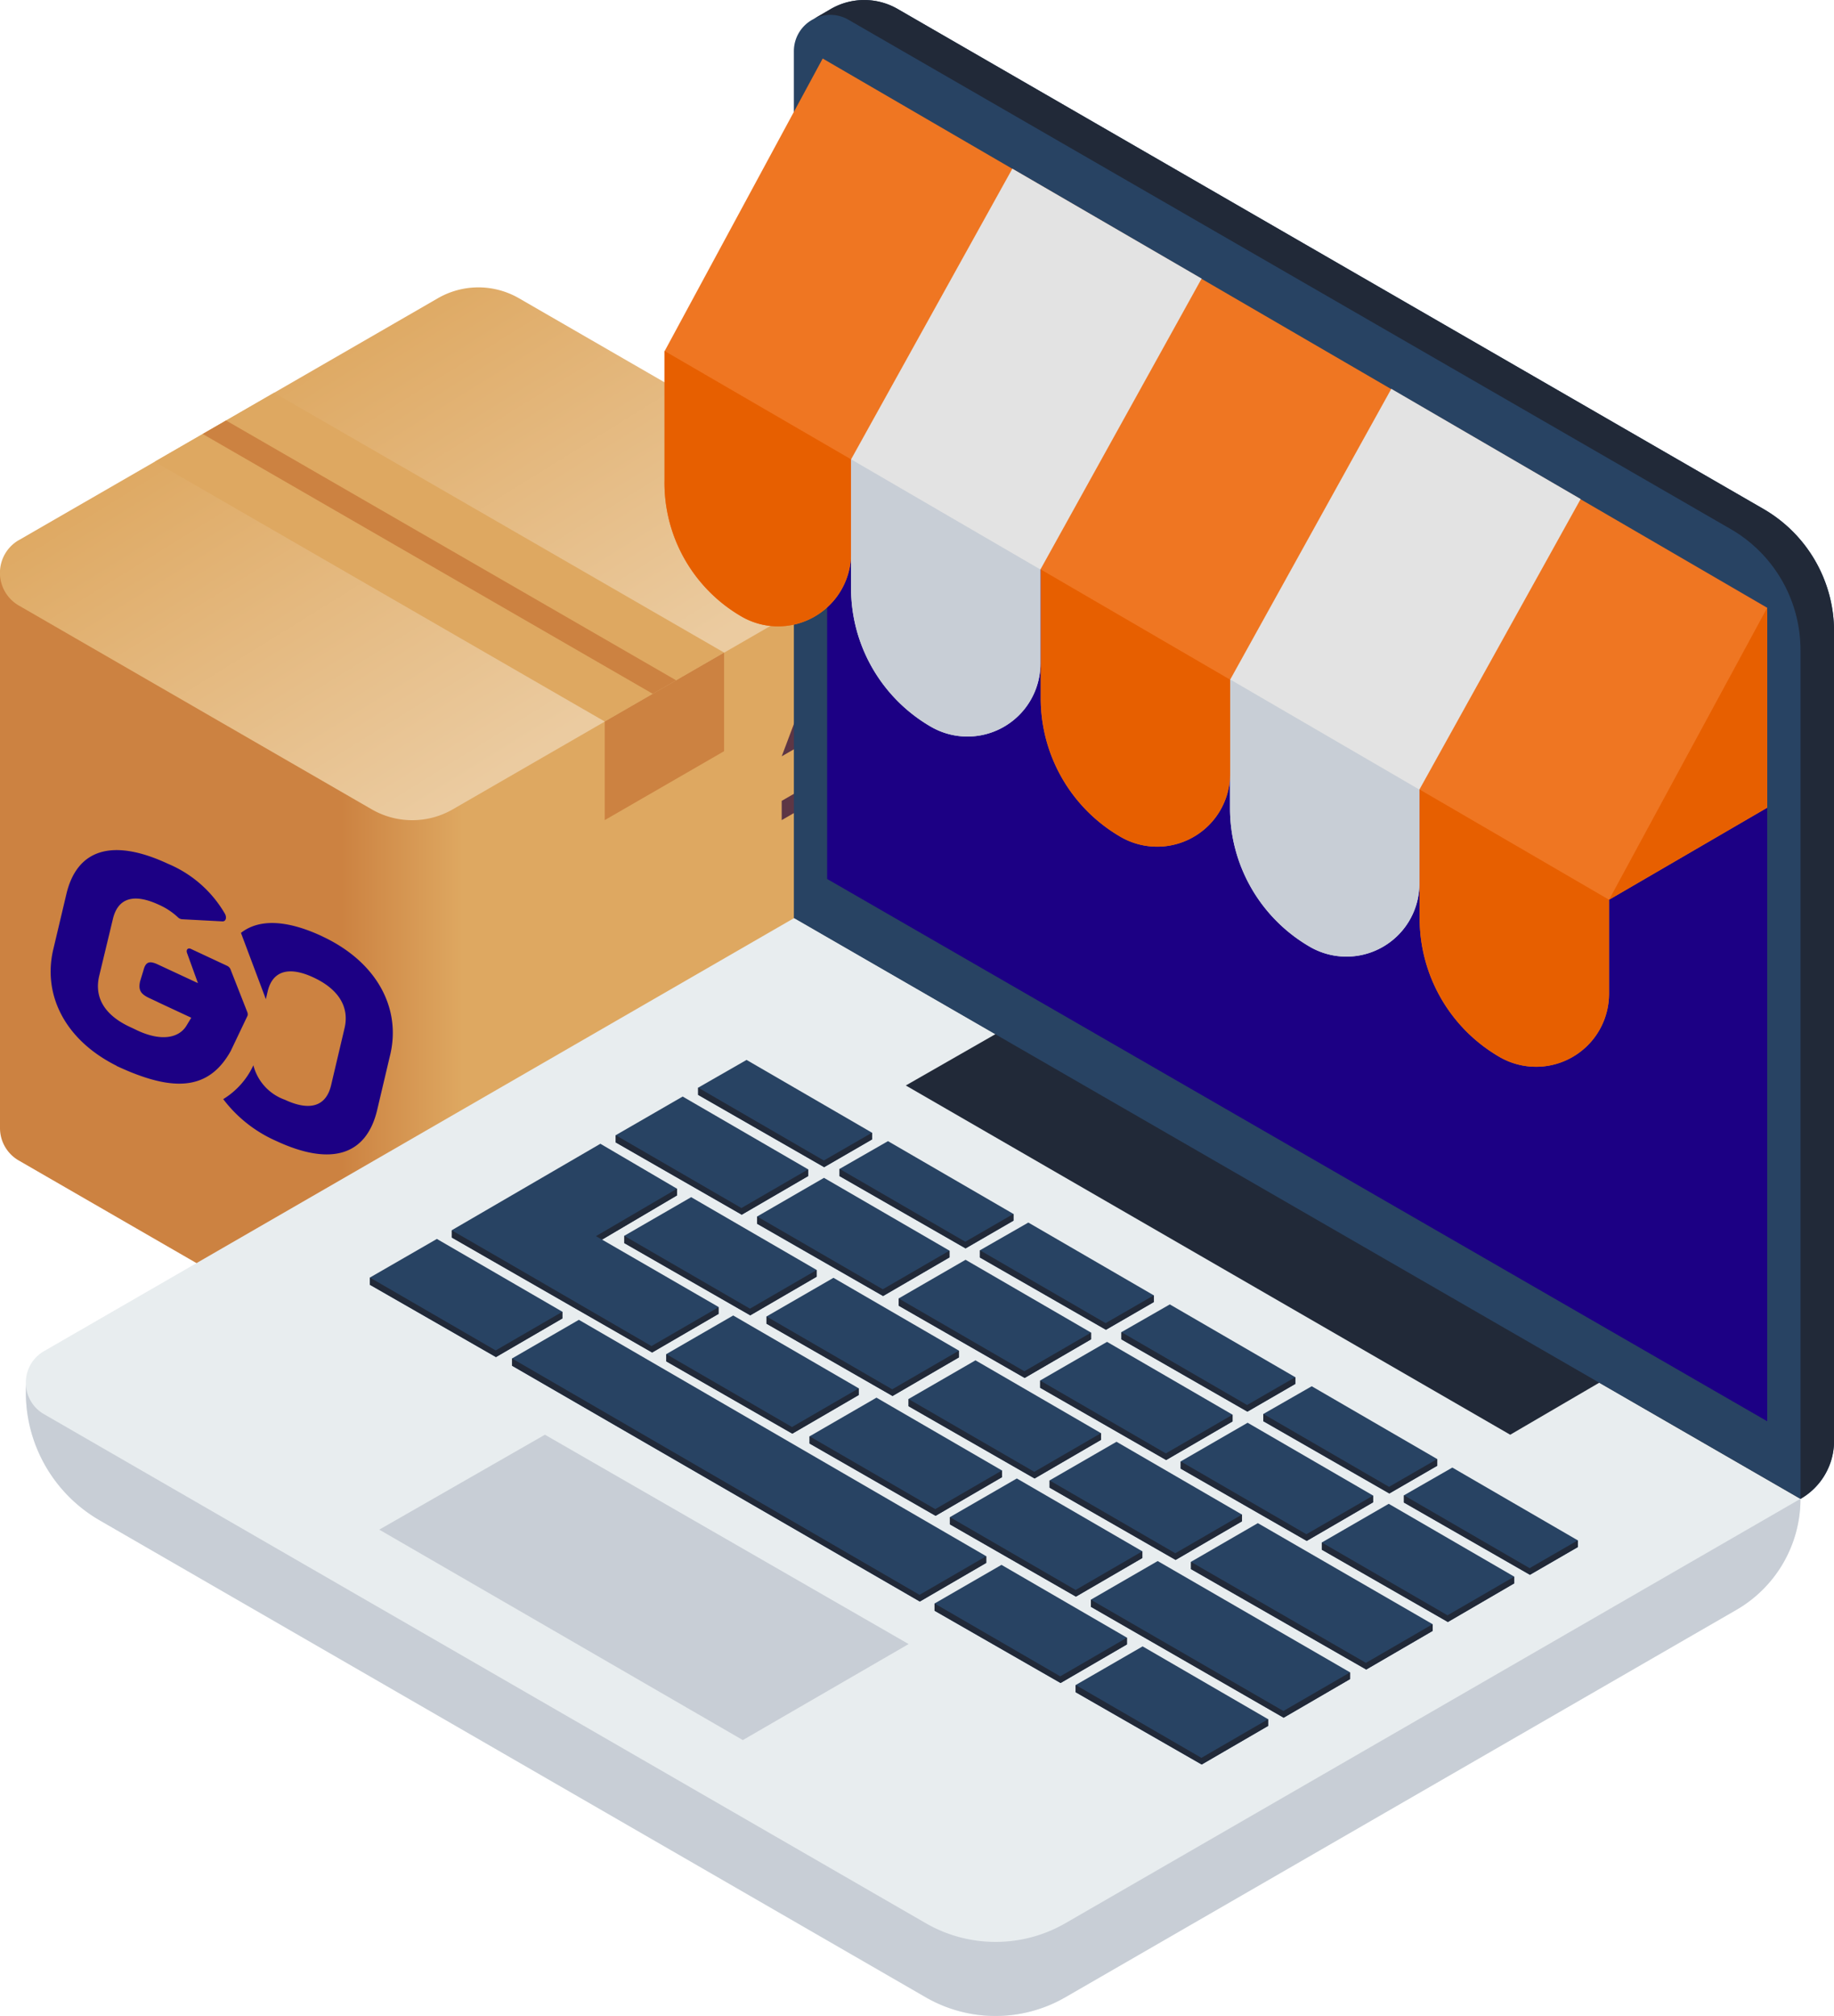
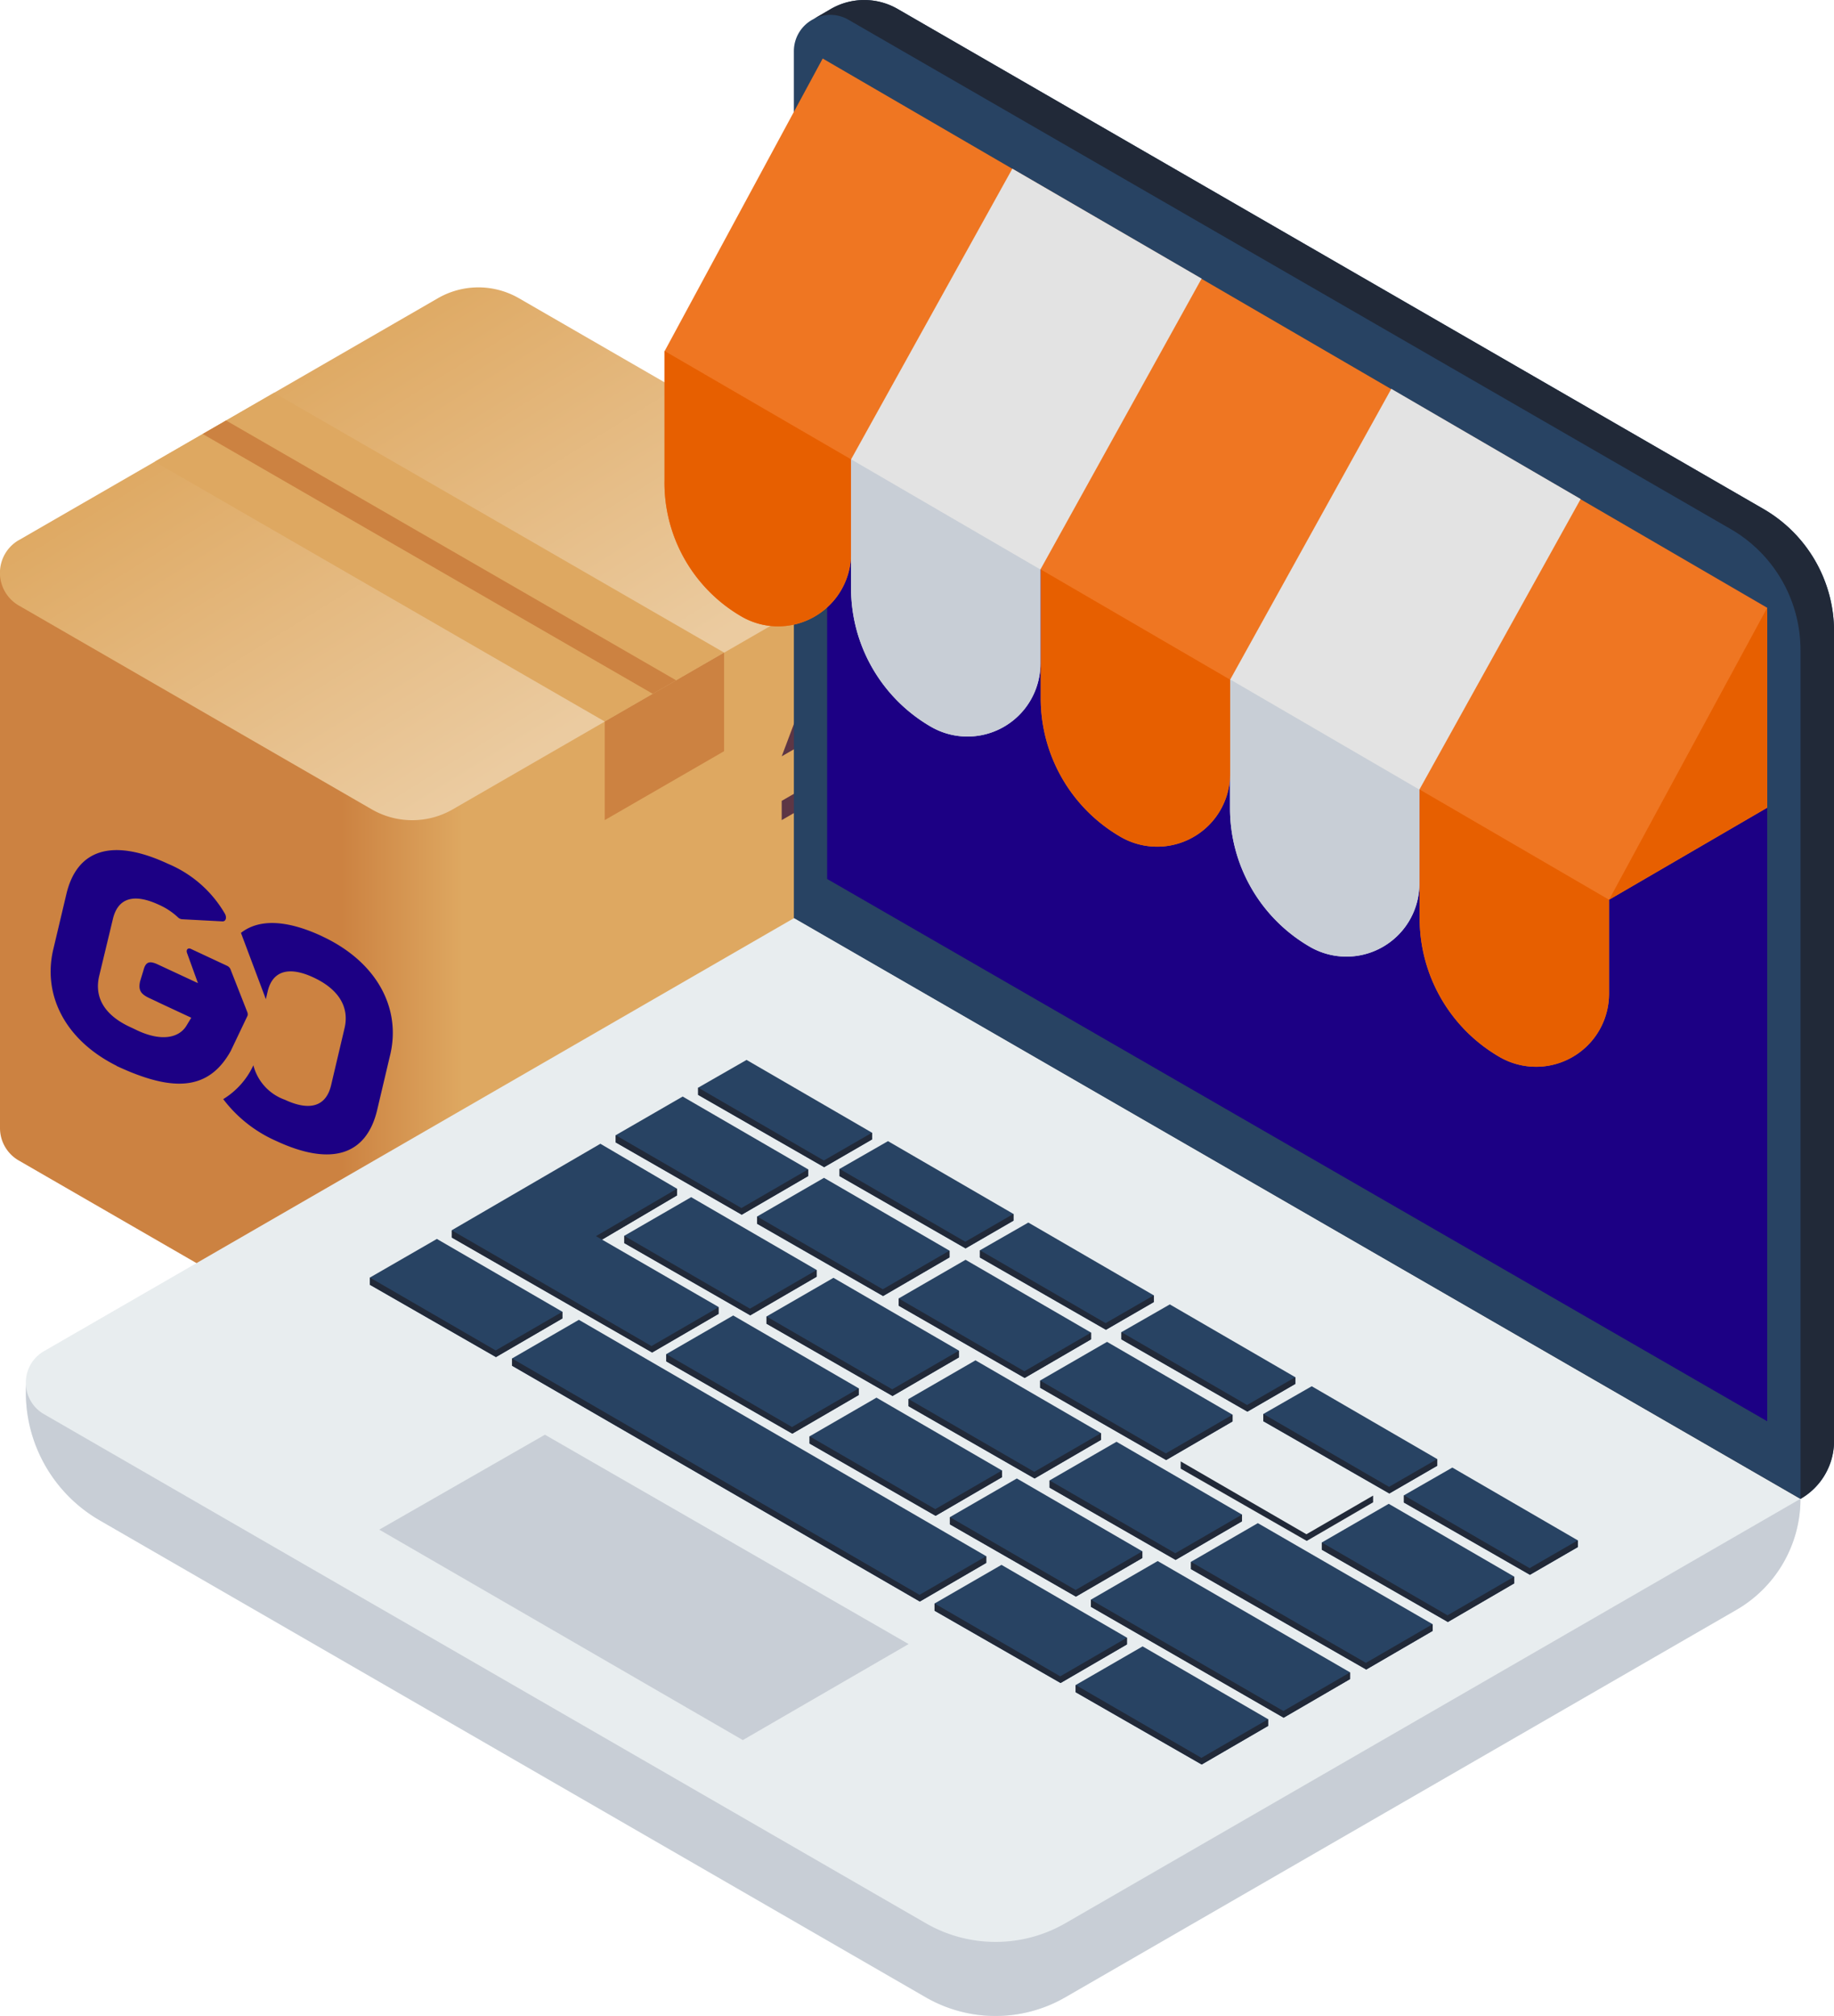
<svg xmlns="http://www.w3.org/2000/svg" id="Grupo_32911" data-name="Grupo 32911" width="112.061" height="123.178" viewBox="0 0 112.061 123.178">
  <defs>
    <linearGradient id="linear-gradient" x1="0.383" y1="0.5" x2="0.52" y2="0.5" gradientUnits="objectBoundingBox">
      <stop offset="0" stop-color="#cc8241" />
      <stop offset="1" stop-color="#dea861" />
    </linearGradient>
    <linearGradient id="linear-gradient-2" x1="0.222" y1="0.231" x2="0.736" y2="0.728" gradientUnits="objectBoundingBox">
      <stop offset="0" stop-color="#dea861" />
      <stop offset="1" stop-color="#ebcba0" />
    </linearGradient>
  </defs>
  <g id="Grupo_1260" data-name="Grupo 1260" transform="translate(0 17.559)">
    <g id="_2936961" data-name="2936961" transform="translate(0 0)">
      <path id="Trazado_6052" data-name="Trazado 6052" d="M100.785,150.3V116.4l-54.421,2.334v33.907a2.285,2.285,0,0,0,1.153,2l21.558,12.447a4.956,4.956,0,0,0,4.956,0l25.6-14.78A2.285,2.285,0,0,0,100.785,150.3Z" transform="translate(-46.364 -101.29)" fill="url(#linear-gradient)" />
      <path id="Trazado_6053" data-name="Trazado 6053" d="M47.517,15.444,73.118.664a4.955,4.955,0,0,1,4.955,0L99.631,13.111a2.307,2.307,0,0,1,0,4l-25.6,14.78a4.955,4.955,0,0,1-4.955,0L47.517,19.44a2.307,2.307,0,0,1,0-4Z" transform="translate(-46.364 0)" fill="url(#linear-gradient-2)" />
      <path id="Trazado_6054" data-name="Trazado 6054" d="M119.2,53.833l27.5,15.875,7.294-4.211-27.5-15.875Z" transform="translate(-109.747 -43.181)" fill="#dea861" />
      <path id="Trazado_6055" data-name="Trazado 6055" d="M143.208,62.657l27.5,15.875-1.429.825-27.5-15.875Z" transform="translate(-129.394 -54.524)" fill="#cc8241" />
      <g id="Grupo_1251" data-name="Grupo 1251" transform="translate(47.763 22.233)">
        <path id="Trazado_6056" data-name="Trazado 6056" d="M419.179,174.918l-2.418-3.628-2.418,6.42,1.273-.735v2.175l2.29-1.322v-2.175Z" transform="translate(-414.342 -171.291)" fill="#5d3645" />
        <path id="Trazado_6057" data-name="Trazado 6057" d="M419.179,220.2l-4.837,2.792v1.176l4.837-2.792Z" transform="translate(-414.342 -213.851)" fill="#5d3645" />
      </g>
      <path id="Trazado_6058" data-name="Trazado 6058" d="M331.037,176.136v6.023l7.294-4.211v-6.023Z" transform="translate(-294.087 -149.609)" fill="#cc8241" />
    </g>
    <g id="go" transform="matrix(0.996, -0.087, 0.087, 0.996, 2.459, 34.775)">
      <path id="Trazado_6059" data-name="Trazado 6059" d="M16.741,6.355c-2.087-1.205-3.763-1.4-4.927-.639l1.163,4.168.145-.44c.406-1.27,1.45-1.449,2.871-.628,1.438.83,2.035,1.957,1.629,3.227l-1.131,3.43c-.425,1.278-1.452,1.467-2.891.636a3.034,3.034,0,0,1-1.734-2.267l-.032.056a4.762,4.762,0,0,1-1.984,1.844,8.2,8.2,0,0,0,3,2.827c3.215,1.856,5.431,1.358,6.323-1.371l1.1-3.331c.875-2.738-.339-5.666-3.537-7.512ZM11.794,10.7a.386.386,0,0,0-.014-.124L11,7.935a.427.427,0,0,0-.192-.281L8.676,6.422c-.163-.094-.3.019-.256.216l.508,1.908L6.591,7.2c-.5-.29-.735-.229-.911.275l-.264.65c-.16.514-.048.773.476,1.076l.444.256c.038.025.078.05.123.076l1.878,1.084-.354.485c-.518.672-1.578.813-2.973.016-.132-.079-.275-.164-.434-.254-1.49-.852-2.05-1.984-1.622-3.281l1.119-3.34c.411-1.306,1.407-1.532,2.9-.673a4.186,4.186,0,0,1,1.079.854.414.414,0,0,0,.242.147l2.451.346c.2.029.3-.192.2-.439A7.255,7.255,0,0,0,7.75,1.127C4.553-.719,2.276-.314,1.377,2.469L.28,5.782C-.573,8.45.525,11.3,3.54,13.149l-.005.007c.156.09.309.175.461.257q.324.179.635.328c2.62,1.275,4.518,1.195,5.928-.883l1.205-2.047a.241.241,0,0,0,.03-.105v0Z" transform="translate(0 0)" fill="#1c0084" />
    </g>
  </g>
  <g id="_1043450" data-name="1043450" transform="translate(1.58 0)">
    <path id="Trazado_6060" data-name="Trazado 6060" d="M34.9,233.134l.873,2.369,56.061,32.8,4.572.326-2.032-2.574L36.931,233.134Z" transform="translate(12.028 -177.046)" fill="#424242" />
    <path id="Trazado_6061" data-name="Trazado 6061" d="M34.9,261.481a2.2,2.2,0,0,1,1.109-1.879l45.845-26.469,61.475,35.493a7.834,7.834,0,0,1-3.917,6.785l-41,23.669a8.535,8.535,0,0,1-8.535,0L39.412,269.939a9.025,9.025,0,0,1-4.512-7.815v-.644Z" transform="translate(-34.9 -177.046)" fill="#e8edef" />
    <path id="Trazado_6062" data-name="Trazado 6062" d="M36.012,353.084l53.873,31.1a8.536,8.536,0,0,0,8.535,0l44.913-25.93a7.834,7.834,0,0,1-3.917,6.785l-41,23.669a8.536,8.536,0,0,1-8.535,0L39.412,359.57a9.024,9.024,0,0,1-4.512-7.815v-.6A2.2,2.2,0,0,0,36.012,353.084Z" transform="translate(-34.9 -266.677)" fill="#c8ced6" />
    <path id="Trazado_6063" data-name="Trazado 6063" d="M485.6,350.958c0,.016,0,.031,0,.047v-.049Z" transform="translate(-485.598 -266.523)" fill="#d1d1d1" />
-     <path id="Trazado_6064" data-name="Trazado 6064" d="M128.012,283.808l-5.556,3.246L85.525,265.715l5.512-3.156Z" transform="translate(-31.759 -199.392)" fill="#212938" />
    <path id="Trazado_6065" data-name="Trazado 6065" d="M94.407,372.713l7.668,4.449v.411l-2.926,1.694-7.7-4.415v-.442Z" transform="translate(-7.247 -283.045)" fill="#284363" />
    <path id="Trazado_6066" data-name="Trazado 6066" d="M99.13,384.213l2.944-1.7v.411l-2.926,1.693-7.7-4.415v-.442Z" transform="translate(-7.247 -288.399)" fill="#212938" />
    <path id="Trazado_6067" data-name="Trazado 6067" d="M111.684,381.923l7.668,4.449v.411l-4.057,2.359-7.7-4.415v-.442Z" transform="translate(-28.41 -290.04)" fill="#284363" />
    <path id="Trazado_6068" data-name="Trazado 6068" d="M115.277,396.19l4.075-2.362v.411L115.3,396.6l-7.7-4.415v-.442Z" transform="translate(-28.41 -297.495)" fill="#212938" />
-     <path id="Trazado_6069" data-name="Trazado 6069" d="M147.522,361.333l7.668,4.449v.411l-4.057,2.359-7.7-4.415v-.442Z" transform="translate(-72.87 -274.403)" fill="#284363" />
    <path id="Trazado_6070" data-name="Trazado 6070" d="M151.115,375.6l4.075-2.362v.411l-4.057,2.359-7.7-4.415v-.443Z" transform="translate(-72.87 -281.858)" fill="#212938" />
    <path id="Trazado_6071" data-name="Trazado 6071" d="M180.822,366.163l7.668,4.449v.411l-4.057,2.359-7.7-4.416v-.442Z" transform="translate(-114.181 -278.071)" fill="#284363" />
    <path id="Trazado_6072" data-name="Trazado 6072" d="M184.415,380.429l4.075-2.362v.411l-4.057,2.359-7.7-4.416v-.442Z" transform="translate(-114.181 -285.526)" fill="#212938" />
    <path id="Trazado_6073" data-name="Trazado 6073" d="M206.142,375.489l7.668,4.449v.411l-4.057,2.359-7.7-4.416v-.442Z" transform="translate(-145.592 -285.154)" fill="#284363" />
    <path id="Trazado_6074" data-name="Trazado 6074" d="M209.735,389.756l4.075-2.363v.411l-4.057,2.359-7.7-4.416v-.442Z" transform="translate(-145.592 -292.609)" fill="#212938" />
    <path id="Trazado_6075" data-name="Trazado 6075" d="M241.786,354.96l7.668,4.449v.411L245.4,362.18l-7.7-4.416v-.442Z" transform="translate(-189.812 -269.563)" fill="#284363" />
    <path id="Trazado_6076" data-name="Trazado 6076" d="M245.379,369.227l4.075-2.363v.411l-4.057,2.359-7.7-4.416v-.442Z" transform="translate(-189.812 -277.019)" fill="#212938" />
    <path id="Trazado_6077" data-name="Trazado 6077" d="M278.174,334.1l7.668,4.449v.411l-4.057,2.359-7.7-4.416v-.442Z" transform="translate(-234.954 -253.724)" fill="#284363" />
    <path id="Trazado_6078" data-name="Trazado 6078" d="M281.767,348.369l4.075-2.363v.411l-4.057,2.359-7.7-4.416v-.442Z" transform="translate(-234.954 -261.179)" fill="#212938" />
    <path id="Trazado_6079" data-name="Trazado 6079" d="M216.641,345.481l7.668,4.449v.411l-4.057,2.359-7.7-4.415v-.442Z" transform="translate(-158.617 -262.365)" fill="#284363" />
    <path id="Trazado_6080" data-name="Trazado 6080" d="M220.234,359.747l4.075-2.362v.411l-4.057,2.359-7.7-4.415V355.3Z" transform="translate(-158.617 -269.819)" fill="#212938" />
    <path id="Trazado_6081" data-name="Trazado 6081" d="M252.71,324.526l7.668,4.449v.411l-4.057,2.359-7.7-4.416v-.442Z" transform="translate(-203.364 -246.451)" fill="#284363" />
    <path id="Trazado_6082" data-name="Trazado 6082" d="M256.3,338.793l4.075-2.362v.411l-4.057,2.359-7.7-4.416v-.442Z" transform="translate(-203.364 -253.906)" fill="#212938" />
    <path id="Trazado_6083" data-name="Trazado 6083" d="M288.851,304.045l7.668,4.449v.411l-4.057,2.359-7.7-4.415v-.442Z" transform="translate(-248.2 -230.898)" fill="#284363" />
    <path id="Trazado_6084" data-name="Trazado 6084" d="M292.444,318.311l4.075-2.362v.411l-4.057,2.359-7.7-4.415v-.442Z" transform="translate(-248.2 -238.352)" fill="#212938" />
    <path id="Trazado_6085" data-name="Trazado 6085" d="M183.227,340.8l7.668,4.449v.411l-4.057,2.359-7.7-4.416v-.442Z" transform="translate(-117.164 -258.812)" fill="#284363" />
    <path id="Trazado_6086" data-name="Trazado 6086" d="M186.82,355.07l4.075-2.363v.411l-4.057,2.359-7.7-4.416v-.442Z" transform="translate(-117.164 -266.268)" fill="#212938" />
    <path id="Trazado_6087" data-name="Trazado 6087" d="M219.16,319.946l7.668,4.449v.411l-4.057,2.359-7.7-4.415v-.442Z" transform="translate(-161.742 -242.973)" fill="#284363" />
    <path id="Trazado_6088" data-name="Trazado 6088" d="M222.753,334.212l4.075-2.362v.411l-4.057,2.359-7.7-4.415v-.442Z" transform="translate(-161.742 -250.428)" fill="#212938" />
    <path id="Trazado_6089" data-name="Trazado 6089" d="M255.12,299.136l7.668,4.449V304l-4.057,2.359-7.7-4.416V301.5Z" transform="translate(-206.353 -227.17)" fill="#284363" />
    <path id="Trazado_6090" data-name="Trazado 6090" d="M258.713,313.4l4.075-2.362v.411l-4.057,2.359-7.7-4.416v-.442Z" transform="translate(-206.353 -234.625)" fill="#212938" />
    <path id="Trazado_6091" data-name="Trazado 6091" d="M291.01,278.49l7.668,4.449v.411l-4.057,2.359-7.7-4.416v-.442Z" transform="translate(-250.878 -211.491)" fill="#284363" />
    <path id="Trazado_6092" data-name="Trazado 6092" d="M294.6,292.757l4.075-2.363v.411l-4.057,2.359-7.7-4.416v-.442Z" transform="translate(-250.878 -218.946)" fill="#212938" />
    <path id="Trazado_6093" data-name="Trazado 6093" d="M128.326,389.194l4.085-2.362,10.679,6.174v.411l-4.057,2.359-10.707-6.135V389.2Z" transform="translate(-57.134 -293.768)" fill="#284363" />
    <path id="Trazado_6094" data-name="Trazado 6094" d="M143.09,400.476v.411l-4.057,2.359-10.707-6.136v-.442l10.689,6.17Z" transform="translate(-57.134 -301.237)" fill="#212938" />
    <path id="Trazado_6095" data-name="Trazado 6095" d="M149.305,398.814l4.077-2.357,11.753,6.8v.411l-4.057,2.359L149.3,399.251v-.442Z" transform="translate(-84.225 -301.077)" fill="#284363" />
    <path id="Trazado_6096" data-name="Trazado 6096" d="M165.135,410.715v.411l-4.057,2.359L149.3,406.707v-.433l11.763,6.8Z" transform="translate(-84.225 -308.532)" fill="#212938" />
    <path id="Trazado_6097" data-name="Trazado 6097" d="M215.105,406.239l-.008,0v-.01Z" transform="translate(-150.025 -308.502)" fill="#292929" />
    <path id="Trazado_6098" data-name="Trazado 6098" d="M174.192,418.128l7.668,4.449v.411l-4.057,2.359-7.7-4.416v-.442Z" transform="translate(-105.956 -317.534)" fill="#284363" />
    <path id="Trazado_6099" data-name="Trazado 6099" d="M177.785,432.395l4.075-2.362v.411L177.8,432.8l-7.7-4.416v-.442Z" transform="translate(-105.956 -324.99)" fill="#212938" />
    <path id="Trazado_6100" data-name="Trazado 6100" d="M210.041,397.425l7.668,4.449v.411l-4.057,2.359-7.7-4.416v-.442Z" transform="translate(-150.429 -301.812)" fill="#284363" />
    <path id="Trazado_6101" data-name="Trazado 6101" d="M213.634,411.691l4.075-2.363v.411l-4.057,2.359-7.7-4.416v-.442Z" transform="translate(-150.429 -309.267)" fill="#212938" />
    <path id="Trazado_6102" data-name="Trazado 6102" d="M245.785,335.191l24.89,14.443v.411l-4.057,2.359L241.7,337.995v-.442Z" transform="translate(-211.995 -254.55)" fill="#284363" />
    <path id="Trazado_6103" data-name="Trazado 6103" d="M266.6,359.451l4.075-2.362v.411l-4.057,2.359L241.7,345.45v-.442Z" transform="translate(-211.995 -262.006)" fill="#212938" />
    <path id="Trazado_6104" data-name="Trazado 6104" d="M353.434,314.653,361.1,319.1v.411l-4.057,2.359-7.7-4.416v-.442Z" transform="translate(-328.32 -238.954)" fill="#284363" />
    <path id="Trazado_6105" data-name="Trazado 6105" d="M357.027,328.919l4.075-2.363v.411l-4.057,2.359-7.7-4.416v-.442Z" transform="translate(-328.32 -246.408)" fill="#212938" />
    <path id="Trazado_6106" data-name="Trazado 6106" d="M130.111,352.066l7.668,4.449v.411l-2.926,1.693-7.7-4.416v-.442Z" transform="translate(-51.542 -267.366)" fill="#284363" />
    <path id="Trazado_6107" data-name="Trazado 6107" d="M134.835,363.566l2.944-1.7v.411l-2.926,1.693-7.7-4.416v-.442Z" transform="translate(-51.542 -272.72)" fill="#212938" />
    <path id="Trazado_6108" data-name="Trazado 6108" d="M166.159,331.278l7.668,4.449v.411l-2.926,1.694-7.7-4.416v-.443Z" transform="translate(-96.261 -251.579)" fill="#284363" />
    <path id="Trazado_6109" data-name="Trazado 6109" d="M170.882,342.778l2.944-1.7v.411l-2.926,1.694-7.7-4.416v-.442Z" transform="translate(-96.261 -256.933)" fill="#212938" />
    <path id="Trazado_6110" data-name="Trazado 6110" d="M202.092,310.489l7.668,4.449v.411l-2.926,1.693-7.7-4.416v-.442Z" transform="translate(-140.839 -235.791)" fill="#284363" />
    <path id="Trazado_6111" data-name="Trazado 6111" d="M206.815,321.989l2.944-1.7v.411l-2.926,1.693-7.7-4.416v-.442Z" transform="translate(-140.839 -241.145)" fill="#212938" />
    <path id="Trazado_6112" data-name="Trazado 6112" d="M237.74,289.816l7.668,4.449v.411l-2.926,1.694-7.7-4.416v-.442Z" transform="translate(-185.063 -220.092)" fill="#284363" />
    <path id="Trazado_6113" data-name="Trazado 6113" d="M242.463,301.316l2.944-1.7v.411l-2.926,1.694-7.7-4.416v-.442Z" transform="translate(-185.063 -225.446)" fill="#212938" />
    <path id="Trazado_6114" data-name="Trazado 6114" d="M273.656,269.185l7.668,4.449v.411l-2.926,1.694-7.7-4.416v-.442Z" transform="translate(-229.62 -204.424)" fill="#284363" />
    <path id="Trazado_6115" data-name="Trazado 6115" d="M278.379,280.685l2.944-1.7v.411l-2.926,1.694-7.7-4.416v-.442Z" transform="translate(-229.62 -209.778)" fill="#212938" />
    <path id="Trazado_6116" data-name="Trazado 6116" d="M309.659,295.763l9.078-5.282,4.68,2.745v.411l-4.579,2.7,7.125,4.119-.006.006v.411l-4.057,2.359-12.242-7.025v-.442Z" transform="translate(-283.633 -220.597)" fill="#284363" />
    <path id="Trazado_6117" data-name="Trazado 6117" d="M293.753,377.165l-22.222-12.791-10.122,5.8,22.214,12.858Z" transform="translate(-239.815 -276.713)" fill="#c8ced6" />
    <g id="Grupo_1255" data-name="Grupo 1255" transform="translate(26.026 72.63)">
      <path id="Trazado_6118" data-name="Trazado 6118" d="M320.244,304.793l4.952-2.9v.411l-4.579,2.7Z" transform="translate(-311.437 -301.893)" fill="#212938" />
      <path id="Trazado_6119" data-name="Trazado 6119" d="M321.884,319.541l.021-.012h0l4.075-2.362v.411l-4.057,2.359-12.242-7.025v-.442l3.224,1.862Z" transform="translate(-309.683 -309.926)" fill="#212938" />
    </g>
    <path id="Trazado_6120" data-name="Trazado 6120" d="M27.576,1.172l0,0L28.647.549a4.078,4.078,0,0,1,4.082,0l52.9,30.548a8.632,8.632,0,0,1,4.316,7.476V88.045a4.075,4.075,0,0,1-2.048,3.535L26.388,56.088V3.137A2.2,2.2,0,0,1,27.576,1.172Z" transform="translate(20.539 0)" fill="#284363" />
    <path id="Trazado_6121" data-name="Trazado 6121" d="M86.709,39.714a8.533,8.533,0,0,0-4.267-7.39l-.05-.029h0L28.542,1.209a2.2,2.2,0,0,0-2.151-.037l0,0L27.462.549a4.078,4.078,0,0,1,4.082,0l52.9,30.548a8.632,8.632,0,0,1,4.316,7.476V88.045a4.075,4.075,0,0,1-2.048,3.535V39.714Z" transform="translate(21.724 0)" fill="#212938" />
    <path id="Trazado_6122" data-name="Trazado 6122" d="M100.788,49.687v49.7L43.347,66.252V16.523Z" transform="translate(5.612 -12.548)" fill="#1c0084" />
    <path id="Trazado_6125" data-name="Trazado 6125" d="M43.356,32.736l9.656-17.873L110.724,48.42V60.636l-9.665,5.625v5.748a4.458,4.458,0,0,1-6.69,3.858h0a9.777,9.777,0,0,1-4.88-8.462V59.543L77.906,52.817v5.745a4.458,4.458,0,0,1-6.69,3.858,9.777,9.777,0,0,1-4.88-8.462V46.1L54.746,39.371V45.1a4.457,4.457,0,0,1-6.69,3.858,9.444,9.444,0,0,1-4.709-8.352V32.73Z" transform="translate(-4.324 -11.287)" fill="#ef7622" />
    <g id="Grupo_1258" data-name="Grupo 1258" transform="translate(50.423 10.306)">
      <path id="Trazado_6126" data-name="Trazado 6126" d="M90.74,116.5l9.843-17.764,11.57,6.733L102.3,123.221v5.748a4.457,4.457,0,0,1-6.69,3.858,9.777,9.777,0,0,1-4.88-8.462v-7.878Z" transform="translate(-67.575 -85.284)" fill="#e3e3e3" />
      <path id="Trazado_6127" data-name="Trazado 6127" d="M196.847,42.839l11.564,6.716-9.849,17.774v5.748a4.458,4.458,0,0,1-6.69,3.858,9.777,9.777,0,0,1-4.88-8.462V60.6Z" transform="translate(-186.993 -42.839)" fill="#e3e3e3" />
    </g>
    <path id="Trazado_6128" data-name="Trazado 6128" d="M95.089,207.251V213a4.458,4.458,0,0,1-6.69,3.858h0a9.777,9.777,0,0,1-4.88-8.462v-7.878Z" transform="translate(1.646 -152.277)" fill="#e75f00" />
    <path id="Trazado_6129" data-name="Trazado 6129" d="M143.261,179.275v5.748a4.458,4.458,0,0,1-6.69,3.858h0a9.777,9.777,0,0,1-4.88-8.462v-7.878Z" transform="translate(-58.115 -131.032)" fill="#c8ced6" />
    <g id="Grupo_1259" data-name="Grupo 1259" transform="translate(39.023 21.443)">
      <path id="Trazado_6130" data-name="Trazado 6130" d="M191.329,151.36v5.748a4.458,4.458,0,0,1-6.69,3.858h0a9.777,9.777,0,0,1-4.88-8.462v-7.878Z" transform="translate(-156.77 -131.276)" fill="#e75f00" />
      <path id="Trazado_6131" data-name="Trazado 6131" d="M287.423,95.754V101.5a4.457,4.457,0,0,1-6.69,3.858h0a9.444,9.444,0,0,1-4.709-8.352V89.131Z" transform="translate(-276.024 -89.131)" fill="#e75f00" />
    </g>
    <path id="Trazado_6132" data-name="Trazado 6132" d="M239.5,123.384v5.749a4.458,4.458,0,0,1-6.69,3.858h0a9.777,9.777,0,0,1-4.88-8.462v-7.878Z" transform="translate(-177.508 -88.587)" fill="#c8ced6" />
    <path id="Trazado_6133" data-name="Trazado 6133" d="M43.347,172.188l9.665-5.625V154.347Z" transform="translate(53.389 -117.214)" fill="#e75f00" />
  </g>
</svg>